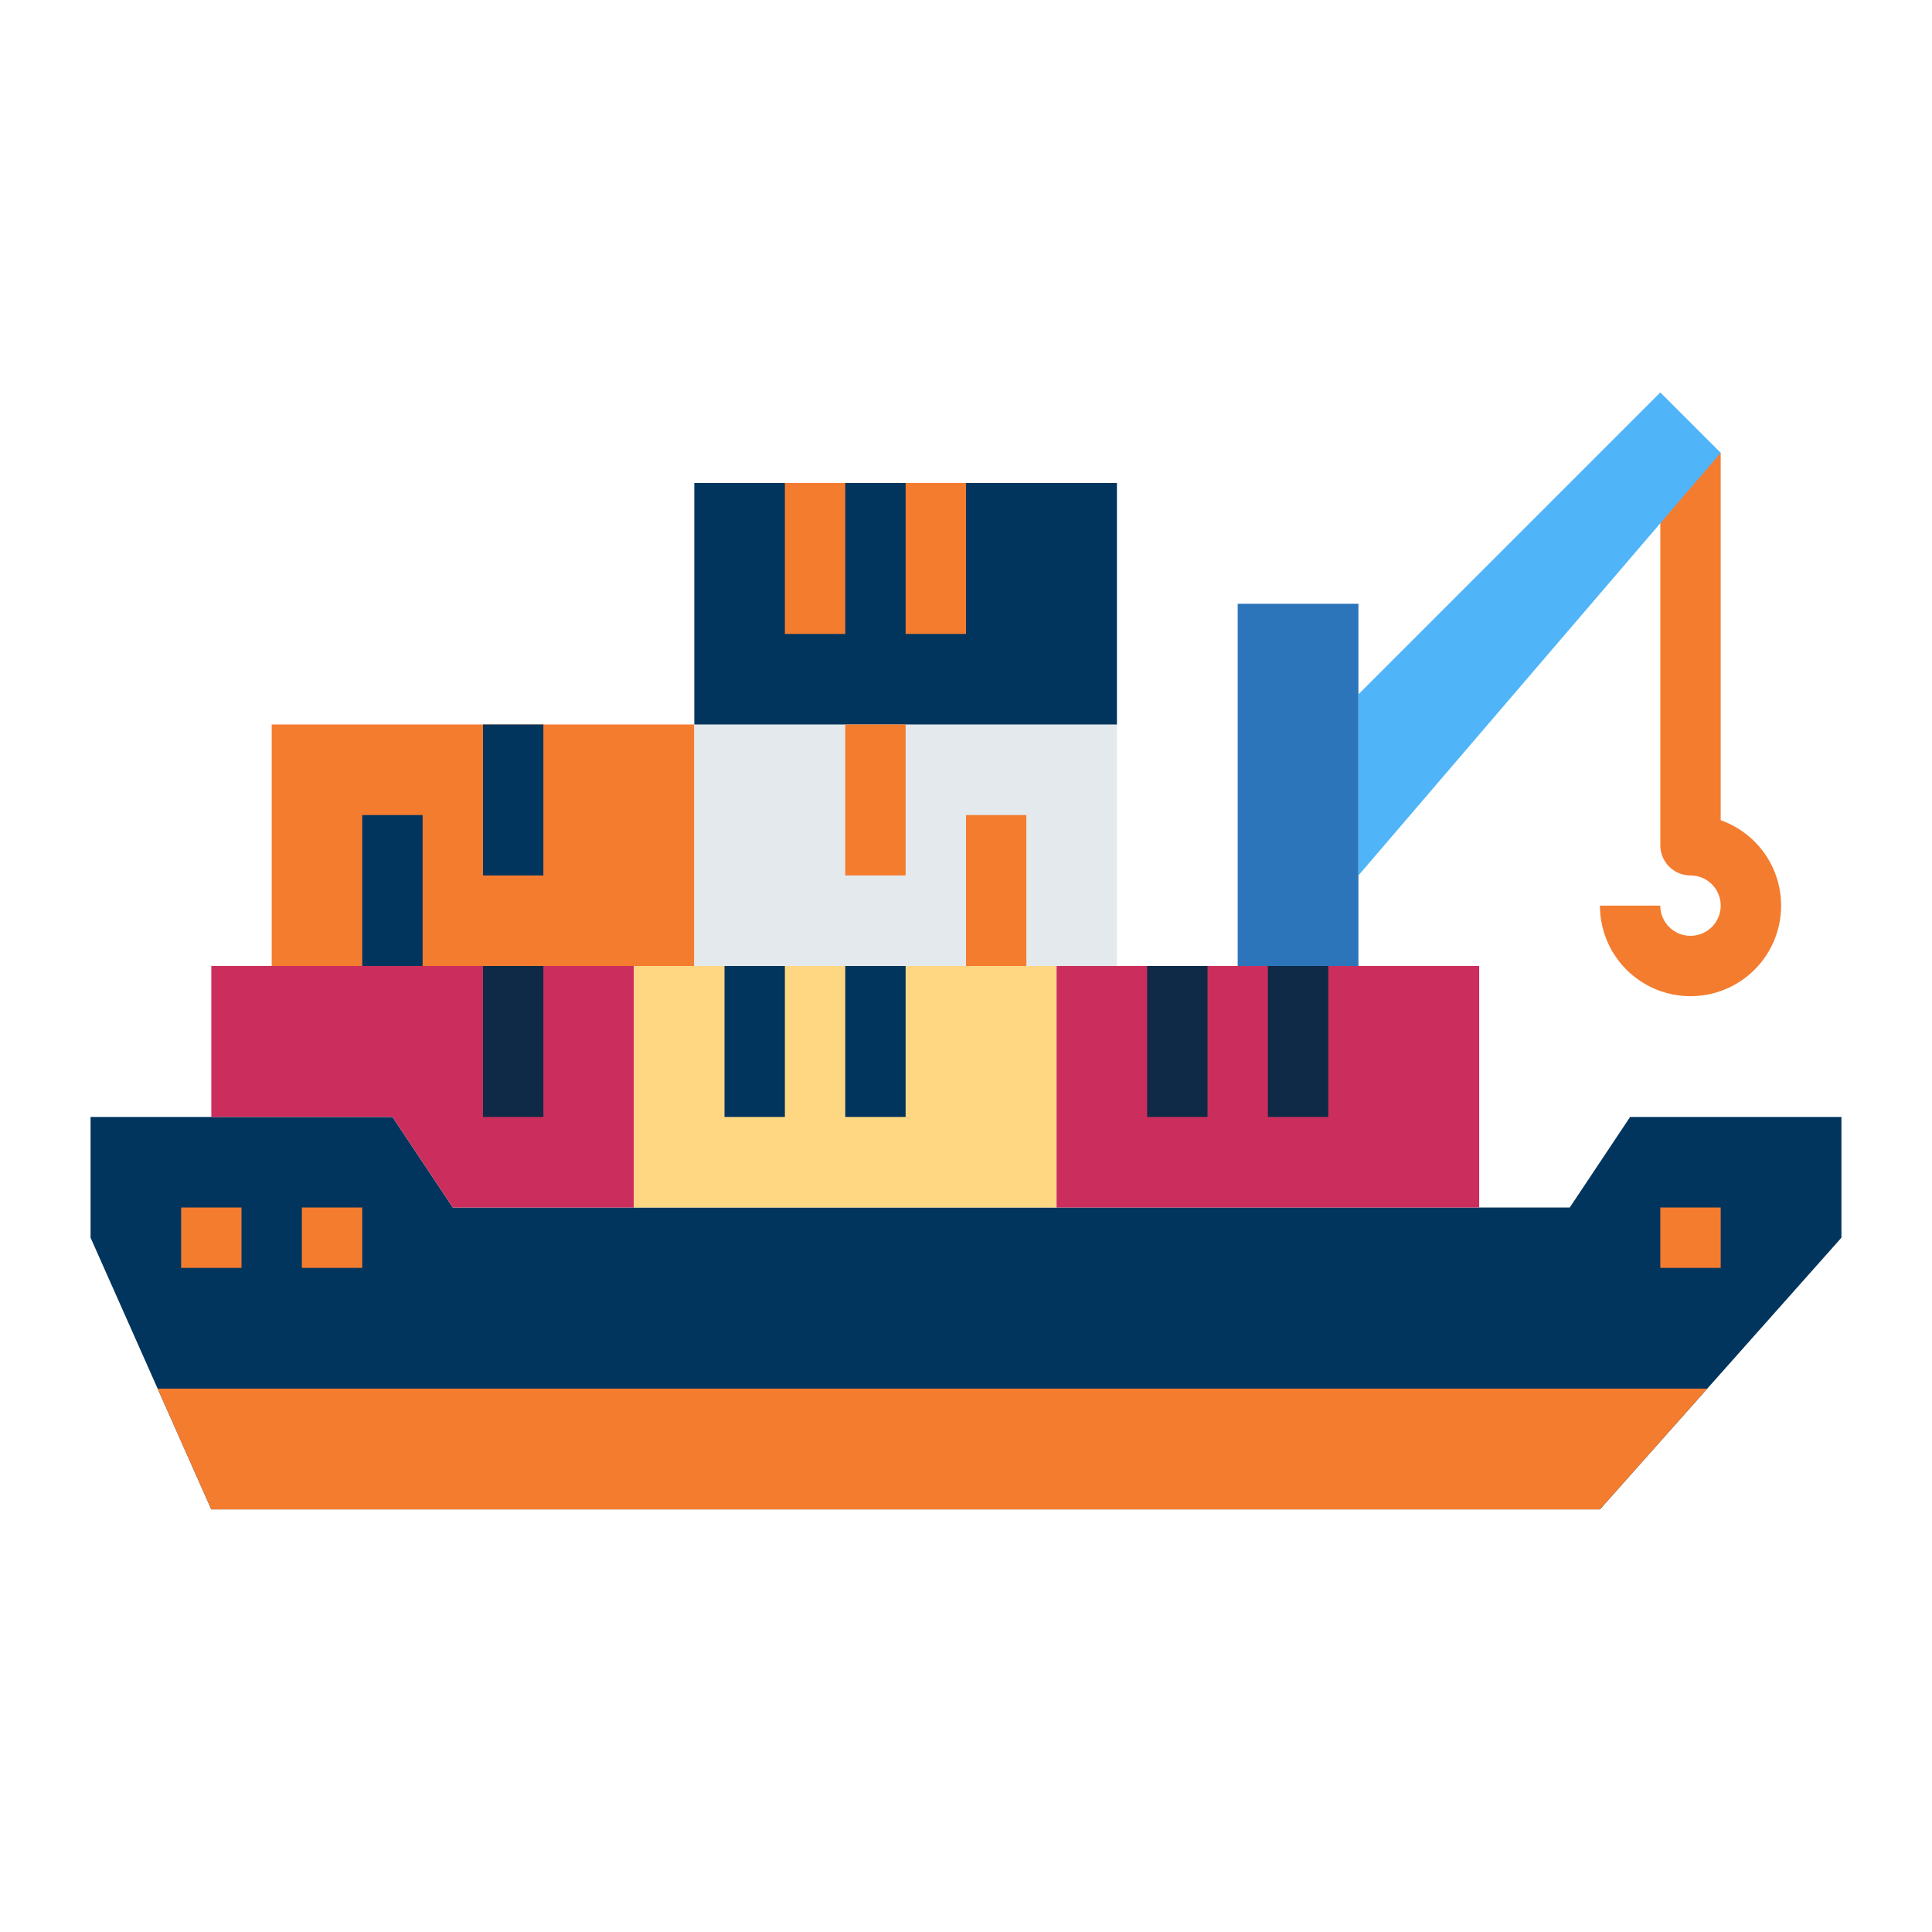
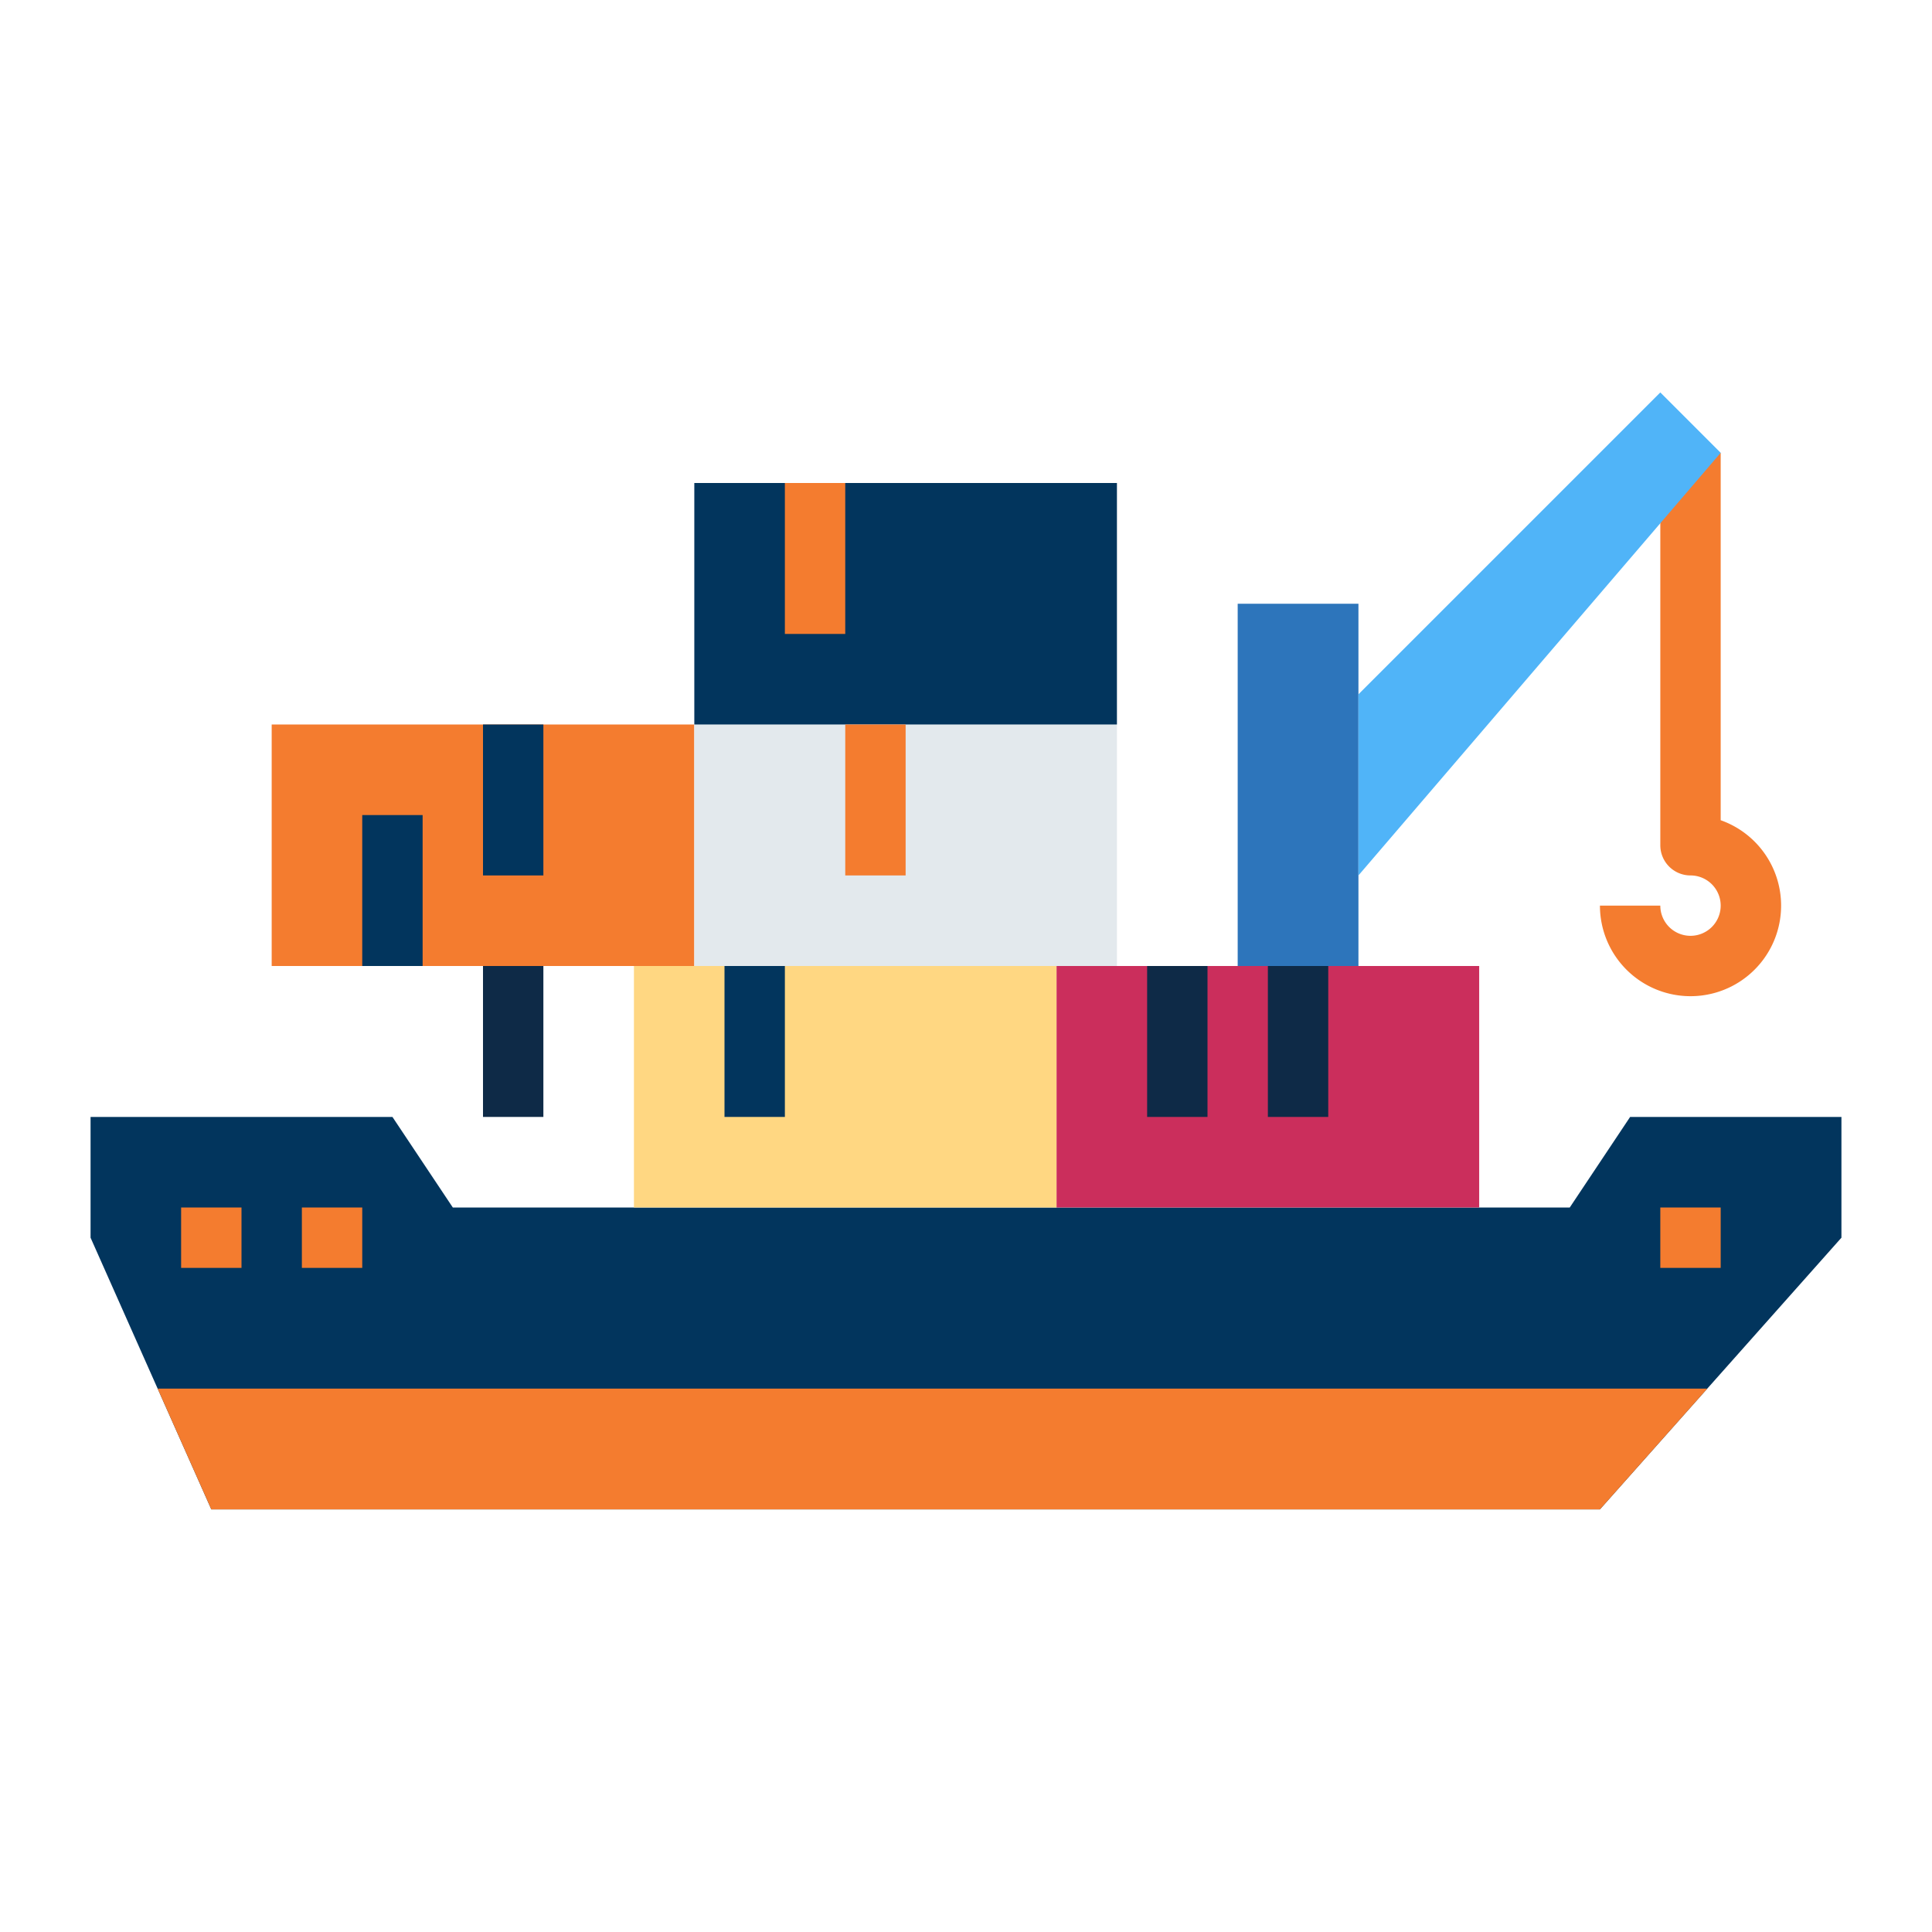
<svg xmlns="http://www.w3.org/2000/svg" height="512px" viewBox="0 0 64 64" width="512px" class="">
  <g>
    <g id="flat">
      <path d="m56 33a3 3 0 0 1 -3-3h2a1 1 0 1 0 1-1 1 1 0 0 1 -1-1v-13h2v12.171a3 3 0 0 1 -1 5.829z" fill="#f9bb4b" data-original="#F9BB4B" class="" style="fill:#F47C2F" data-old_color="#f9bb4b" />
      <path d="m54 37-2 3h-37l-2-3h-10v4l4 9h46l8-9v-4z" fill="#4da19a" data-original="#4DA19A" class="" style="fill:#02355D" data-old_color="#4da19a" />
      <path d="m5.222 46 1.778 4h46l3.556-4z" fill="#f9bb4b" data-original="#F9BB4B" class="" style="fill:#F47C2F" data-old_color="#f9bb4b" />
      <path d="m6 40h2v2h-2z" fill="#8ec13f" data-original="#8EC13F" class="" style="fill:#F47C2F" data-old_color="#8ec13f" />
      <path d="m10 40h2v2h-2z" fill="#8ec13f" data-original="#8EC13F" class="" style="fill:#F47C2F" data-old_color="#8ec13f" />
      <path d="m55 40h2v2h-2z" fill="#8ec13f" data-original="#8EC13F" class="" style="fill:#F47C2F" data-old_color="#8ec13f" />
-       <path d="m13 37 2 3h6v-8h-14v5z" fill="#cb2e5c" data-original="#CB2E5C" class="" />
      <path d="m21 32h14v8h-14z" fill="#ffd782" data-original="#FFD782" class="" />
      <path d="m35 32h14v8h-14z" fill="#cb2e5c" data-original="#CB2E5C" class="" />
      <path d="m9 24h14v8h-14z" fill="#f9bb4b" data-original="#F9BB4B" class="" style="fill:#F47C2F" data-old_color="#f9bb4b" />
      <path d="m23 24h14v8h-14z" fill="#f98c96" data-original="#F98C96" class="" style="fill:#E3E9ED" data-old_color="#f98c96" />
      <path d="m23 16h14v8h-14z" fill="#4da19a" data-original="#4DA19A" class="" style="fill:#02355D" data-old_color="#4da19a" />
      <path d="m26 16h2v5h-2z" fill="#327c73" data-original="#327C73" class="" style="fill:#F47C2F" data-old_color="#327c73" />
-       <path d="m30 16h2v5h-2z" fill="#327c73" data-original="#327C73" class="" style="fill:#F47C2F" data-old_color="#327c73" />
      <g fill="#d3843d">
        <path d="m12 27h2v5h-2z" data-original="#D3843D" class="active-path" style="fill:#02355D" data-old_color="#D3843D" />
        <path d="m16 24h2v5h-2z" data-original="#D3843D" class="active-path" style="fill:#02355D" data-old_color="#D3843D" />
        <path d="m24 32h2v5h-2z" data-original="#D3843D" class="active-path" style="fill:#02355D" data-old_color="#D3843D" />
-         <path d="m28 32h2v5h-2z" data-original="#D3843D" class="active-path" style="fill:#02355D" data-old_color="#D3843D" />
      </g>
-       <path d="m32 27h2v5h-2z" fill="#db527d" data-original="#DB527D" class="" style="fill:#F47C2F" data-old_color="#db527d" />
      <path d="m28 24h2v5h-2z" fill="#db527d" data-original="#DB527D" class="" style="fill:#F47C2F" data-old_color="#db527d" />
      <path d="m16 32h2v5h-2z" fill="#b11e48" data-original="#B11E48" class="" style="fill:#0E2A47" data-old_color="#b11e48" />
      <path d="m38 32h2v5h-2z" fill="#b11e48" data-original="#B11E48" class="" style="fill:#0E2A47" data-old_color="#b11e48" />
      <path d="m42 32h2v5h-2z" fill="#b11e48" data-original="#B11E48" class="" style="fill:#0E2A47" data-old_color="#b11e48" />
      <path d="m41 20h4v12h-4z" fill="#2d75bb" data-original="#2D75BB" class="" />
      <path d="m45 23 10-10 2 2-12 14z" fill="#50b4f8" data-original="#50B4F8" class="" style="fill:#50B4F8" />
    </g>
  </g>
</svg>